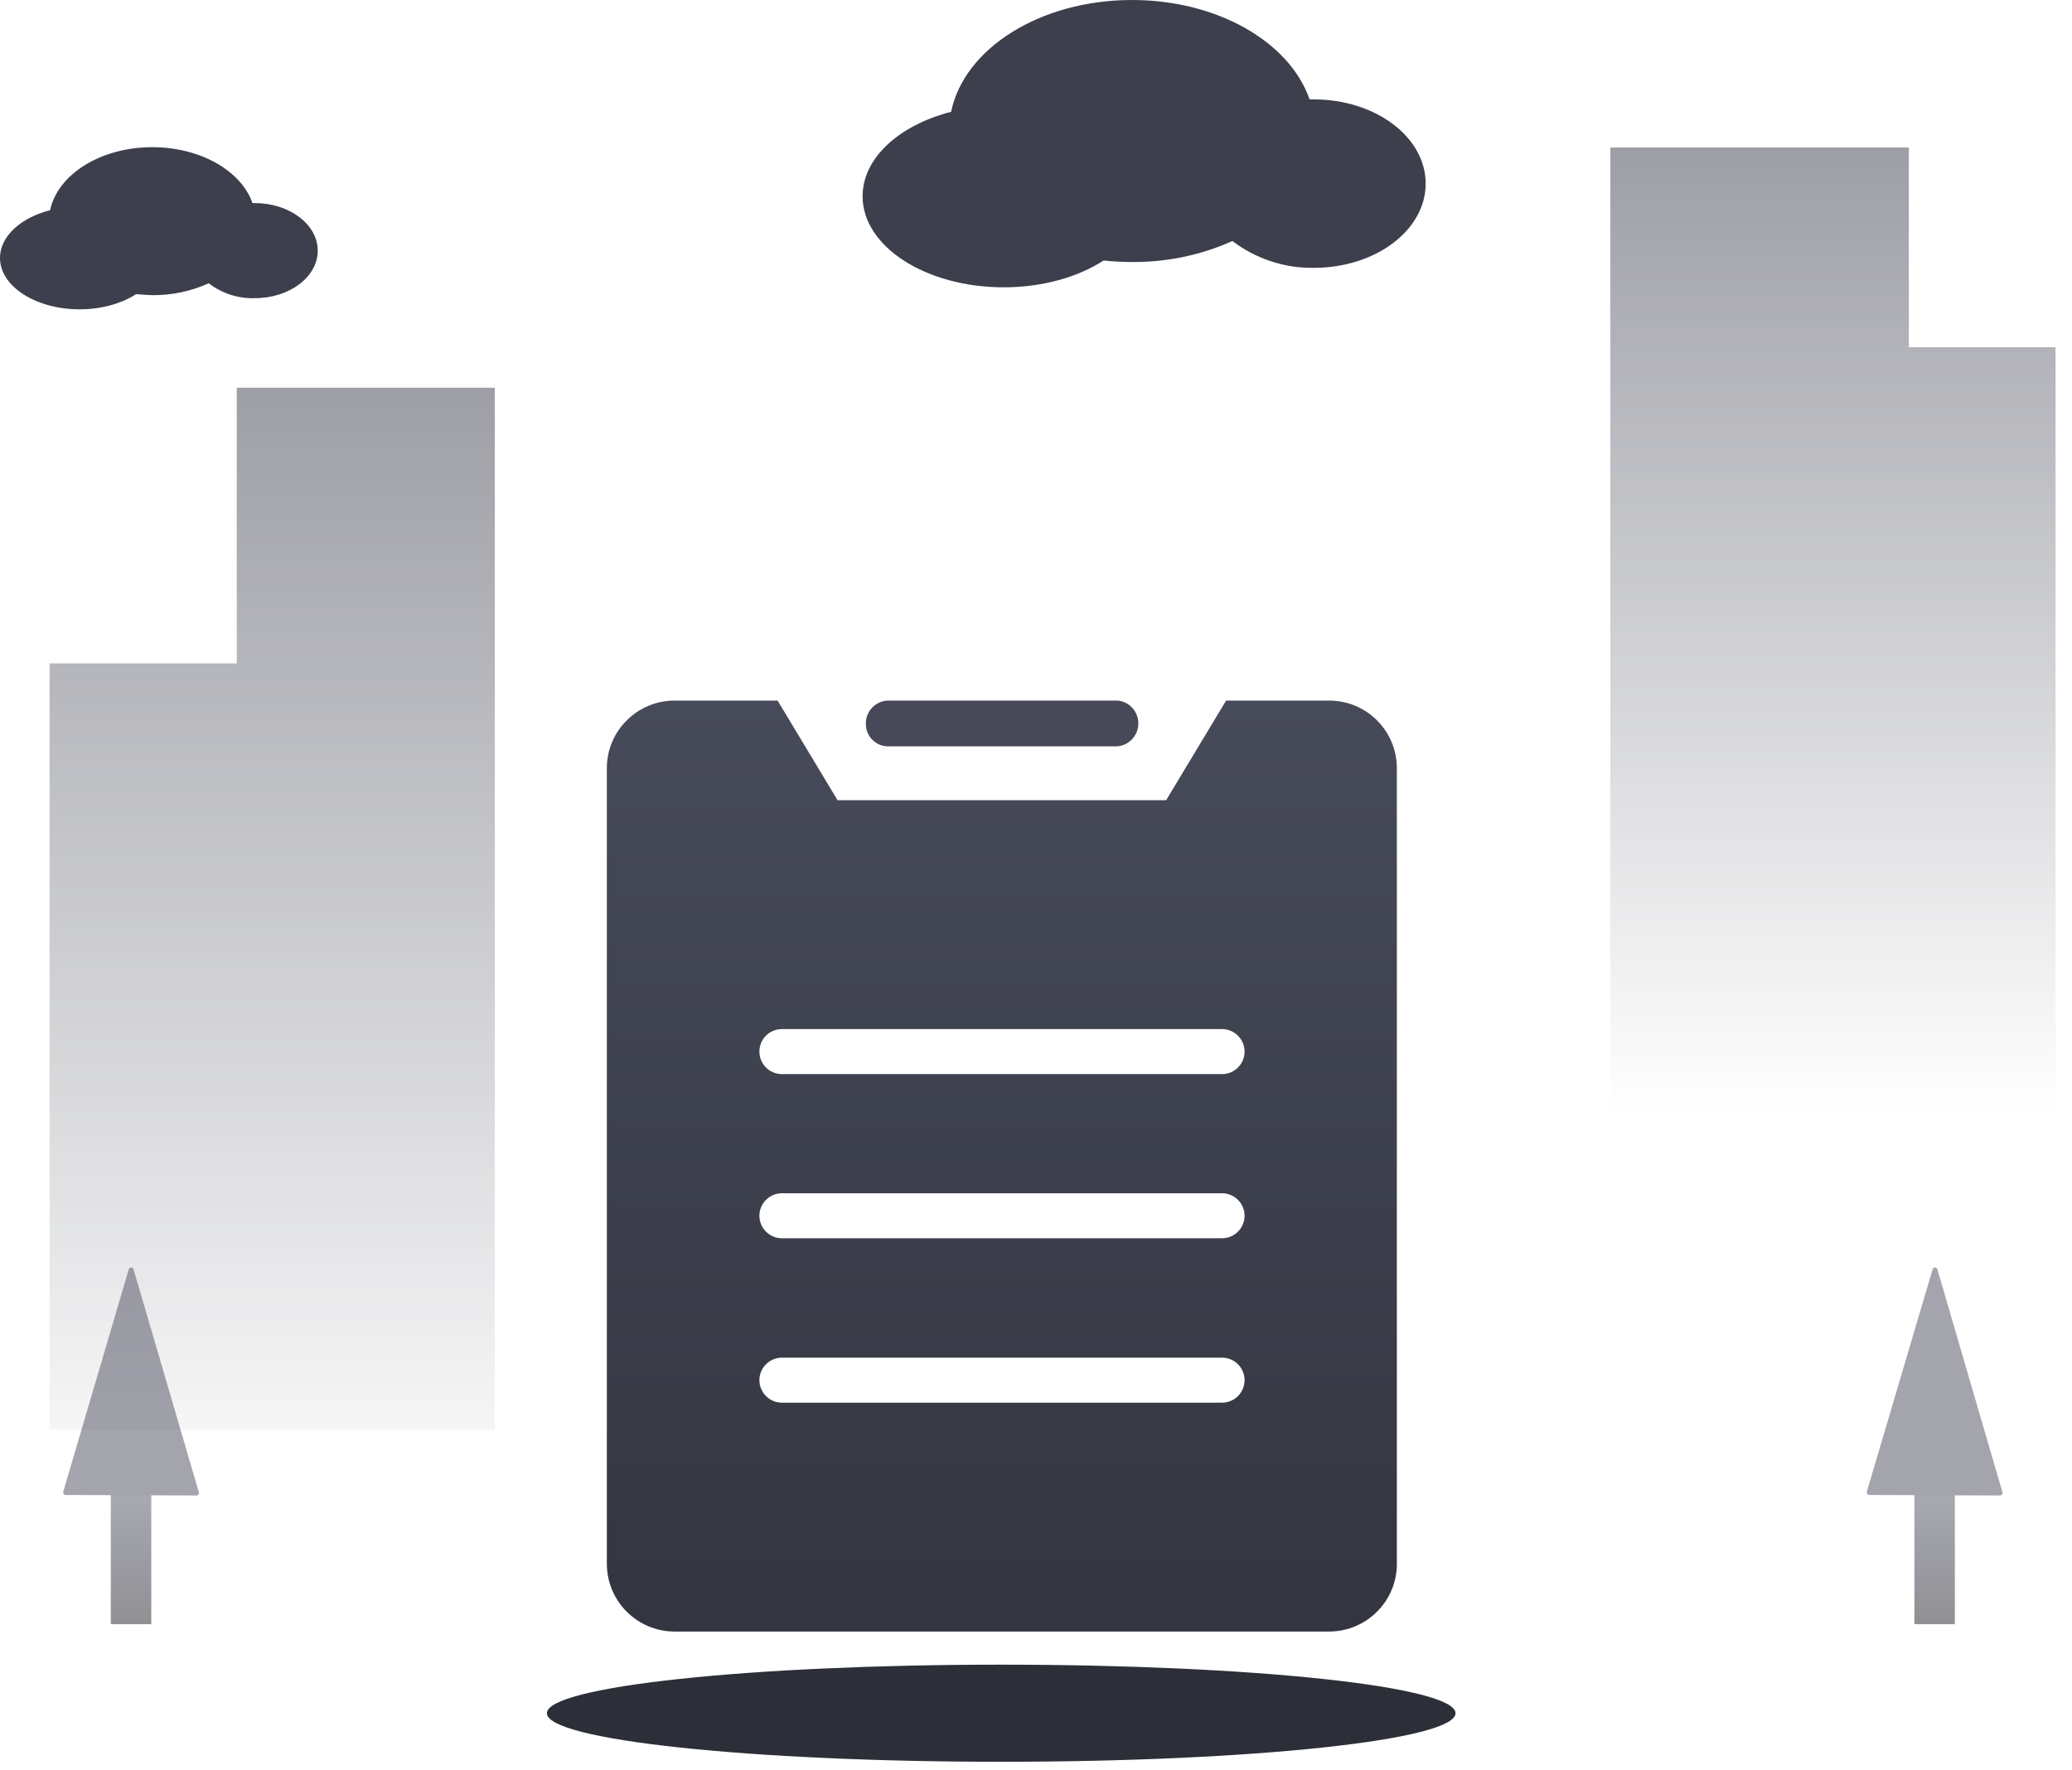
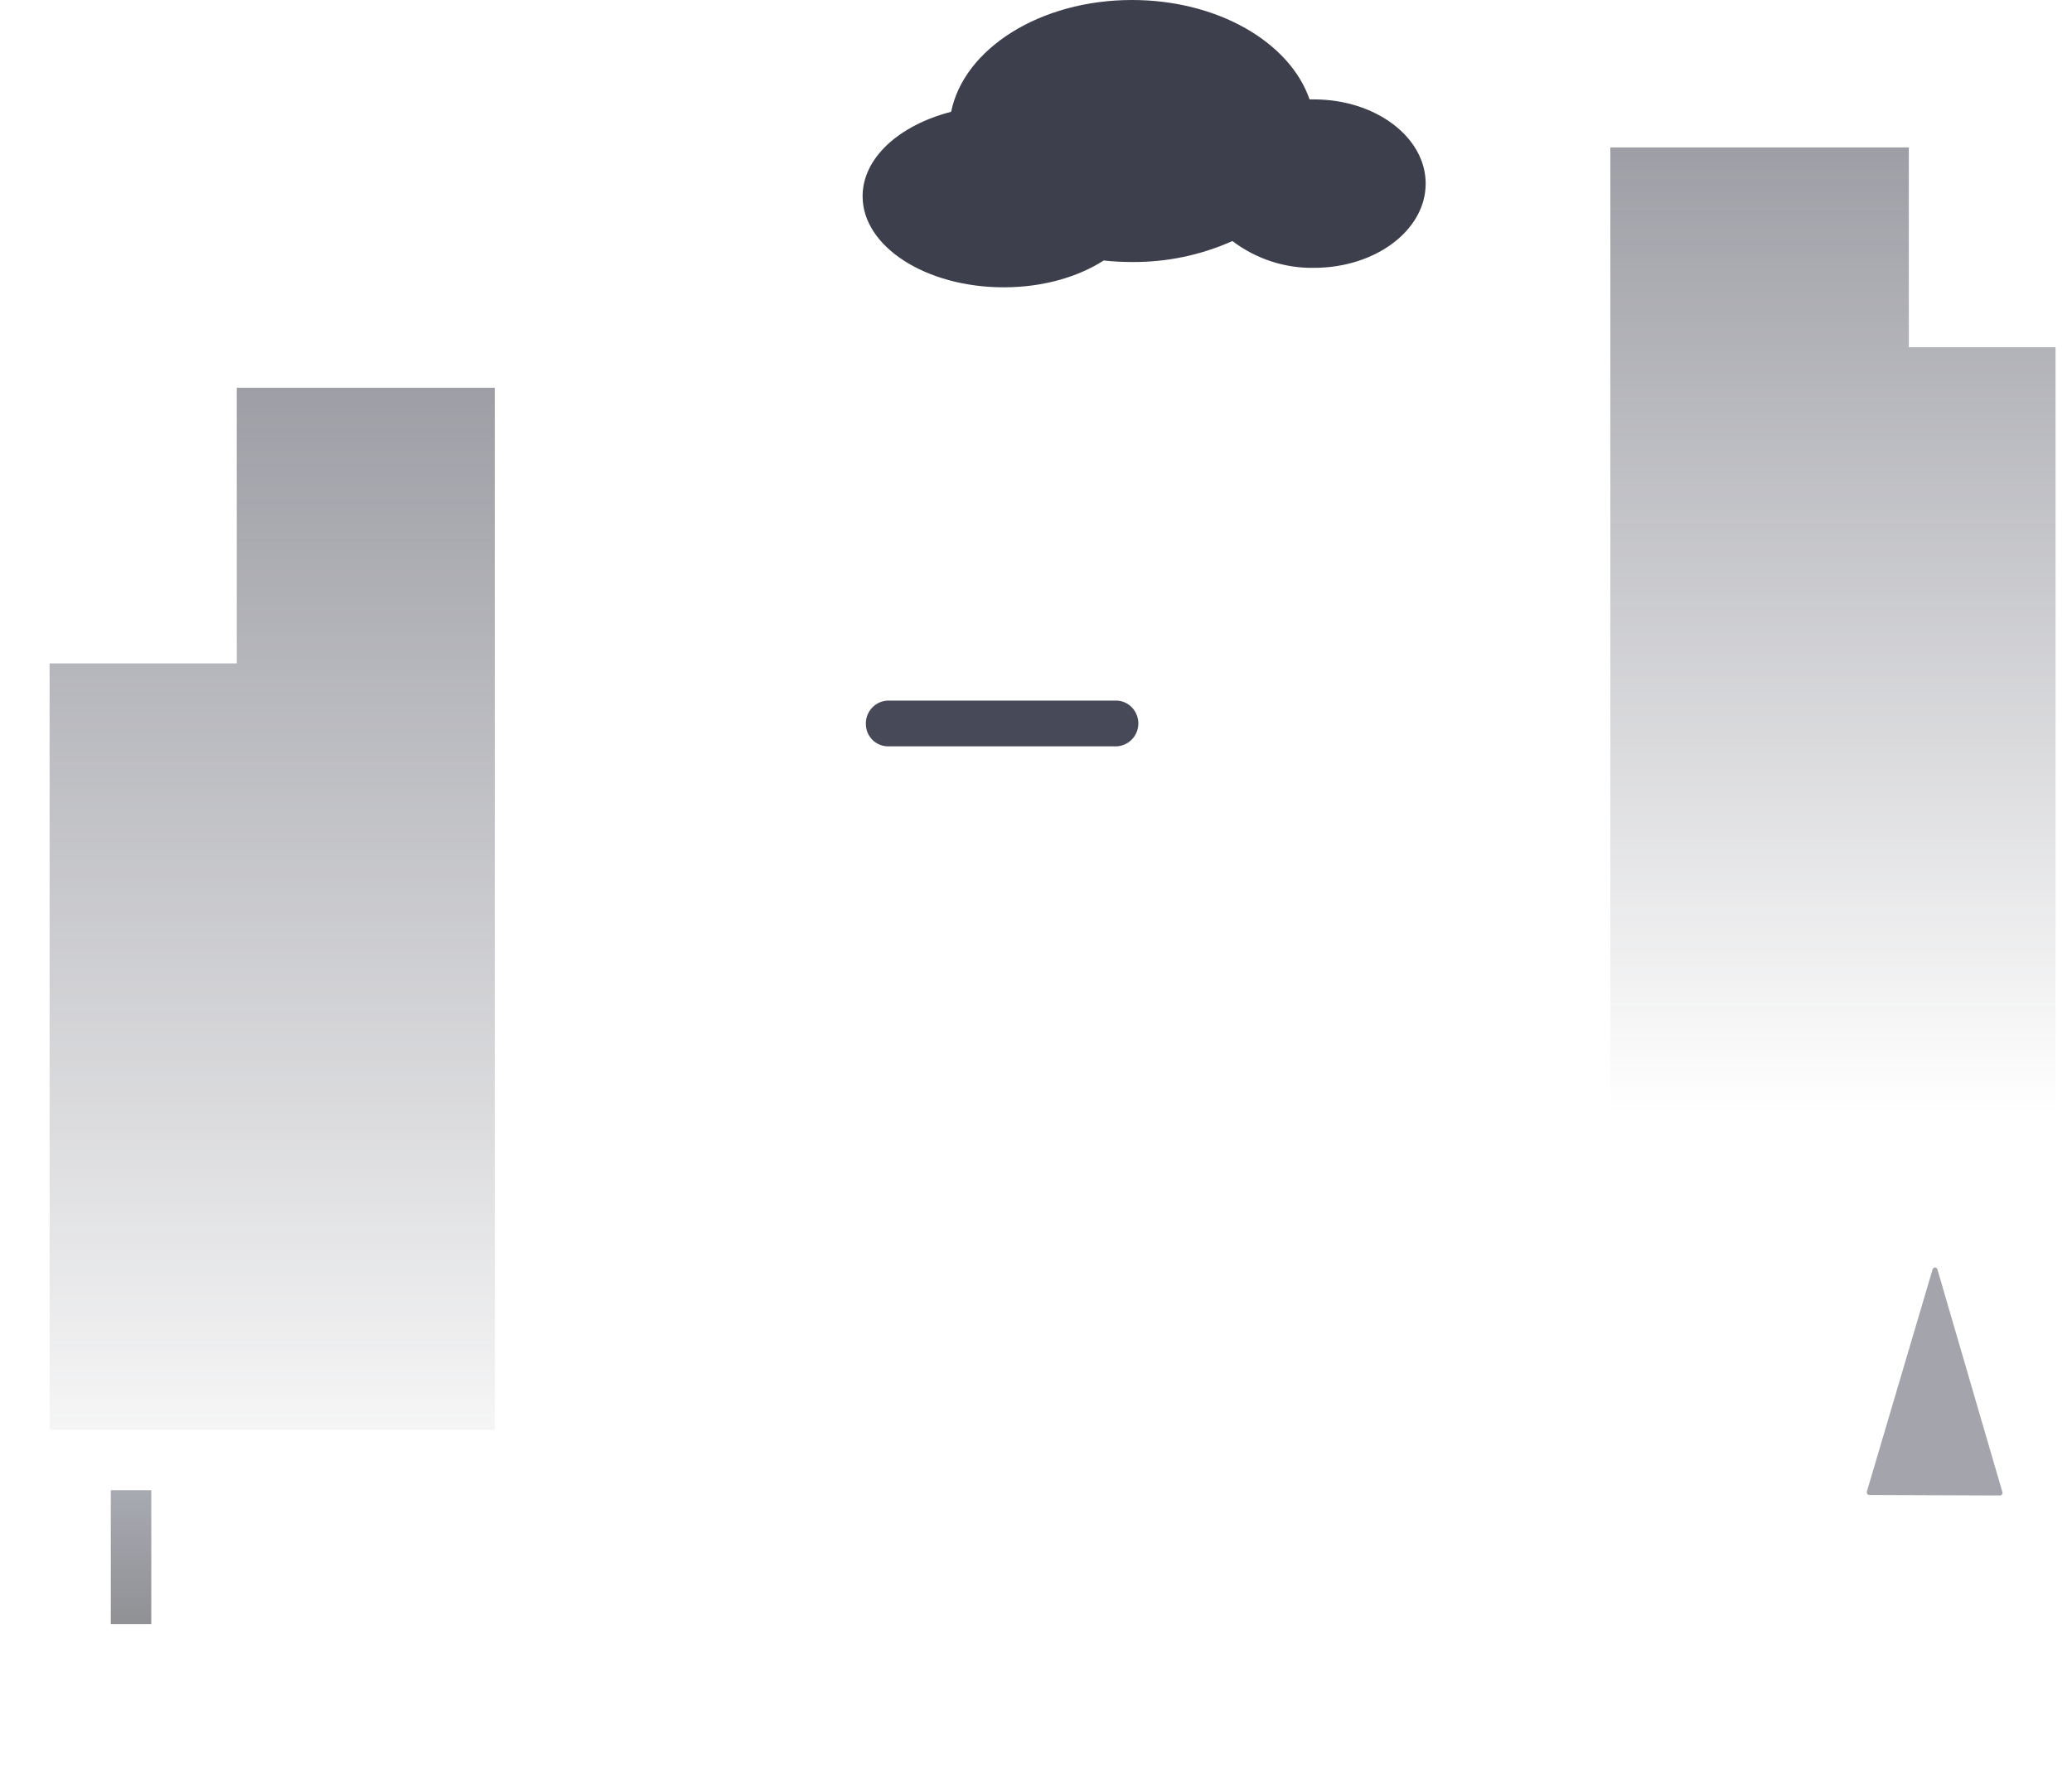
<svg xmlns="http://www.w3.org/2000/svg" width="103" height="88" viewBox="0 0 103 88" fill="none">
  <path d="M65.313 4.942C65.25 4.942 65.175 4.942 65.099 4.942C64.118 2.1 60.535 0 56.272 0C51.707 0 47.922 2.414 47.281 5.558C44.703 6.224 42.88 7.847 42.88 9.758C42.88 12.26 46.024 14.285 49.897 14.285C51.846 14.285 53.593 13.769 54.864 12.952C55.329 13.002 55.807 13.027 56.272 13.027C57.995 13.04 59.692 12.688 61.264 11.984C62.421 12.864 63.854 13.342 65.313 13.317C68.381 13.317 70.871 11.443 70.871 9.129C70.871 6.815 68.381 4.942 65.313 4.942Z" fill="url(#paint0_linear_3513_26644)" />
-   <path d="M12.663 10.097C12.625 10.097 12.587 10.097 12.55 10.097C11.996 8.5 9.972 7.318 7.57 7.318C4.992 7.318 2.867 8.676 2.49 10.45C1.031 10.827 0 11.745 0 12.826C0 14.234 1.773 15.379 3.961 15.379C5.055 15.379 6.048 15.089 6.765 14.624C7.029 14.649 7.293 14.662 7.557 14.675C8.526 14.687 9.494 14.486 10.374 14.084C11.028 14.586 11.833 14.851 12.663 14.825C14.398 14.825 15.794 13.769 15.794 12.461C15.794 11.154 14.385 10.097 12.663 10.097Z" fill="url(#paint1_linear_3513_26644)" />
  <path opacity="0.5" d="M11.77 19.277V32.984H2.465V71.085H11.77H17.932H24.596V19.277H11.77Z" fill="url(#paint2_linear_3513_26644)" />
  <path d="M94.889 7.33V17.264H102.182V55.365H92.877H86.715H80.051V7.33H94.889Z" fill="url(#paint3_linear_3513_26644)" fill-opacity="0.5" />
  <g opacity="0.5">
    <path d="M7.52 74.09H5.508V80.754H7.52V74.09Z" fill="url(#paint4_linear_3513_26644)" />
-     <path d="M9.758 74.354L3.269 74.329C3.181 74.329 3.131 74.253 3.144 74.165L6.4 63.112C6.438 62.986 6.602 62.986 6.639 63.112L9.884 74.19C9.909 74.266 9.846 74.354 9.758 74.354Z" fill="url(#paint5_linear_3513_26644)" />
  </g>
  <g opacity="0.5">
-     <path d="M97.177 74.09H95.165V80.754H97.177V74.09Z" fill="url(#paint6_linear_3513_26644)" />
+     <path d="M97.177 74.09V80.754H97.177V74.09Z" fill="url(#paint6_linear_3513_26644)" />
    <path d="M99.415 74.354L92.927 74.329C92.838 74.329 92.788 74.253 92.801 74.165L96.07 63.112C96.108 62.986 96.271 62.986 96.309 63.112L99.541 74.19C99.566 74.266 99.503 74.354 99.415 74.354Z" fill="url(#paint7_linear_3513_26644)" />
  </g>
-   <path d="M49.771 87.594C62.243 87.594 72.355 86.513 72.355 85.18C72.355 83.847 62.243 82.766 49.771 82.766C37.298 82.766 27.186 83.847 27.186 85.18C27.186 86.513 37.298 87.594 49.771 87.594Z" fill="#2C2E38" />
  <path d="M44.112 37.108H55.517C56.146 37.07 56.624 36.53 56.586 35.901C56.548 35.322 56.096 34.857 55.517 34.832H44.112C43.483 34.87 43.005 35.41 43.043 36.039C43.068 36.618 43.521 37.083 44.112 37.108Z" fill="#474959" />
-   <path fill-rule="evenodd" clip-rule="evenodd" d="M60.95 34.832H66.068C67.941 34.832 69.438 36.341 69.438 38.202V77.762C69.438 79.61 67.929 81.119 66.068 81.119H33.537C31.676 81.119 30.167 79.61 30.167 77.749V38.202V38.19C30.167 36.341 31.676 34.832 33.537 34.832H38.655L41.635 39.786H57.97L60.95 34.832ZM60.749 51.166H38.869C38.253 51.166 37.75 51.656 37.75 52.285C37.75 52.901 38.253 53.404 38.869 53.404H60.749C61.365 53.404 61.868 52.901 61.868 52.285C61.868 51.669 61.365 51.166 60.749 51.166ZM38.869 59.328H60.749C61.365 59.328 61.868 59.831 61.868 60.447C61.868 61.063 61.365 61.566 60.749 61.566H38.869C38.253 61.566 37.75 61.063 37.75 60.447C37.75 59.831 38.253 59.328 38.869 59.328ZM60.749 67.502H38.869C38.253 67.502 37.75 68.005 37.75 68.621C37.75 69.237 38.253 69.74 38.869 69.74H60.749C61.365 69.74 61.868 69.237 61.868 68.621C61.868 68.005 61.365 67.502 60.749 67.502Z" fill="url(#paint8_linear_3513_26644)" />
  <defs>
    <linearGradient id="paint0_linear_3513_26644" x1="56.876" y1="0" x2="56.876" y2="14.289" gradientUnits="userSpaceOnUse">
      <stop offset="4.52862e-07" stop-color="#3D3F4D" />
      <stop offset="1" stop-color="#3D3F4D" />
    </linearGradient>
    <linearGradient id="paint1_linear_3513_26644" x1="7.897" y1="7.307" x2="7.897" y2="15.369" gradientUnits="userSpaceOnUse">
      <stop offset="4.52862e-07" stop-color="#3D3F4D" />
      <stop offset="1" stop-color="#3D3F4D" />
    </linearGradient>
    <linearGradient id="paint2_linear_3513_26644" x1="13.53" y1="19.272" x2="13.53" y2="71.08" gradientUnits="userSpaceOnUse">
      <stop offset="4.52862e-07" stop-color="#3D3F4D" />
      <stop offset="1" stop-color="#3D3F4D" stop-opacity="0.1" />
    </linearGradient>
    <linearGradient id="paint3_linear_3513_26644" x1="91.117" y1="7.325" x2="91.117" y2="55.36" gradientUnits="userSpaceOnUse">
      <stop offset="4.52862e-07" stop-color="#3D3F4D" />
      <stop offset="1" stop-color="#3D3F4D" stop-opacity="0" />
    </linearGradient>
    <linearGradient id="paint4_linear_3513_26644" x1="6.518" y1="73.963" x2="6.518" y2="80.643" gradientUnits="userSpaceOnUse">
      <stop offset="4.52862e-07" stop-color="#535667" />
      <stop offset="1" stop-color="#22232B" />
    </linearGradient>
    <linearGradient id="paint5_linear_3513_26644" x1="6.516" y1="62.798" x2="6.516" y2="74.142" gradientUnits="userSpaceOnUse">
      <stop offset="4.52862e-07" stop-color="#474A59" />
      <stop offset="1" stop-color="#484A59" />
    </linearGradient>
    <linearGradient id="paint6_linear_3513_26644" x1="96.175" y1="73.963" x2="96.175" y2="80.643" gradientUnits="userSpaceOnUse">
      <stop offset="4.52862e-07" stop-color="#535667" />
      <stop offset="1" stop-color="#22232B" />
    </linearGradient>
    <linearGradient id="paint7_linear_3513_26644" x1="96.174" y1="62.798" x2="96.174" y2="74.142" gradientUnits="userSpaceOnUse">
      <stop offset="4.52862e-07" stop-color="#474A59" />
      <stop offset="1" stop-color="#484A59" />
    </linearGradient>
    <linearGradient id="paint8_linear_3513_26644" x1="49.809" y1="34.832" x2="49.809" y2="81.108" gradientUnits="userSpaceOnUse">
      <stop stop-color="#474A59" />
      <stop offset="1" stop-color="#333540" />
    </linearGradient>
  </defs>
</svg>